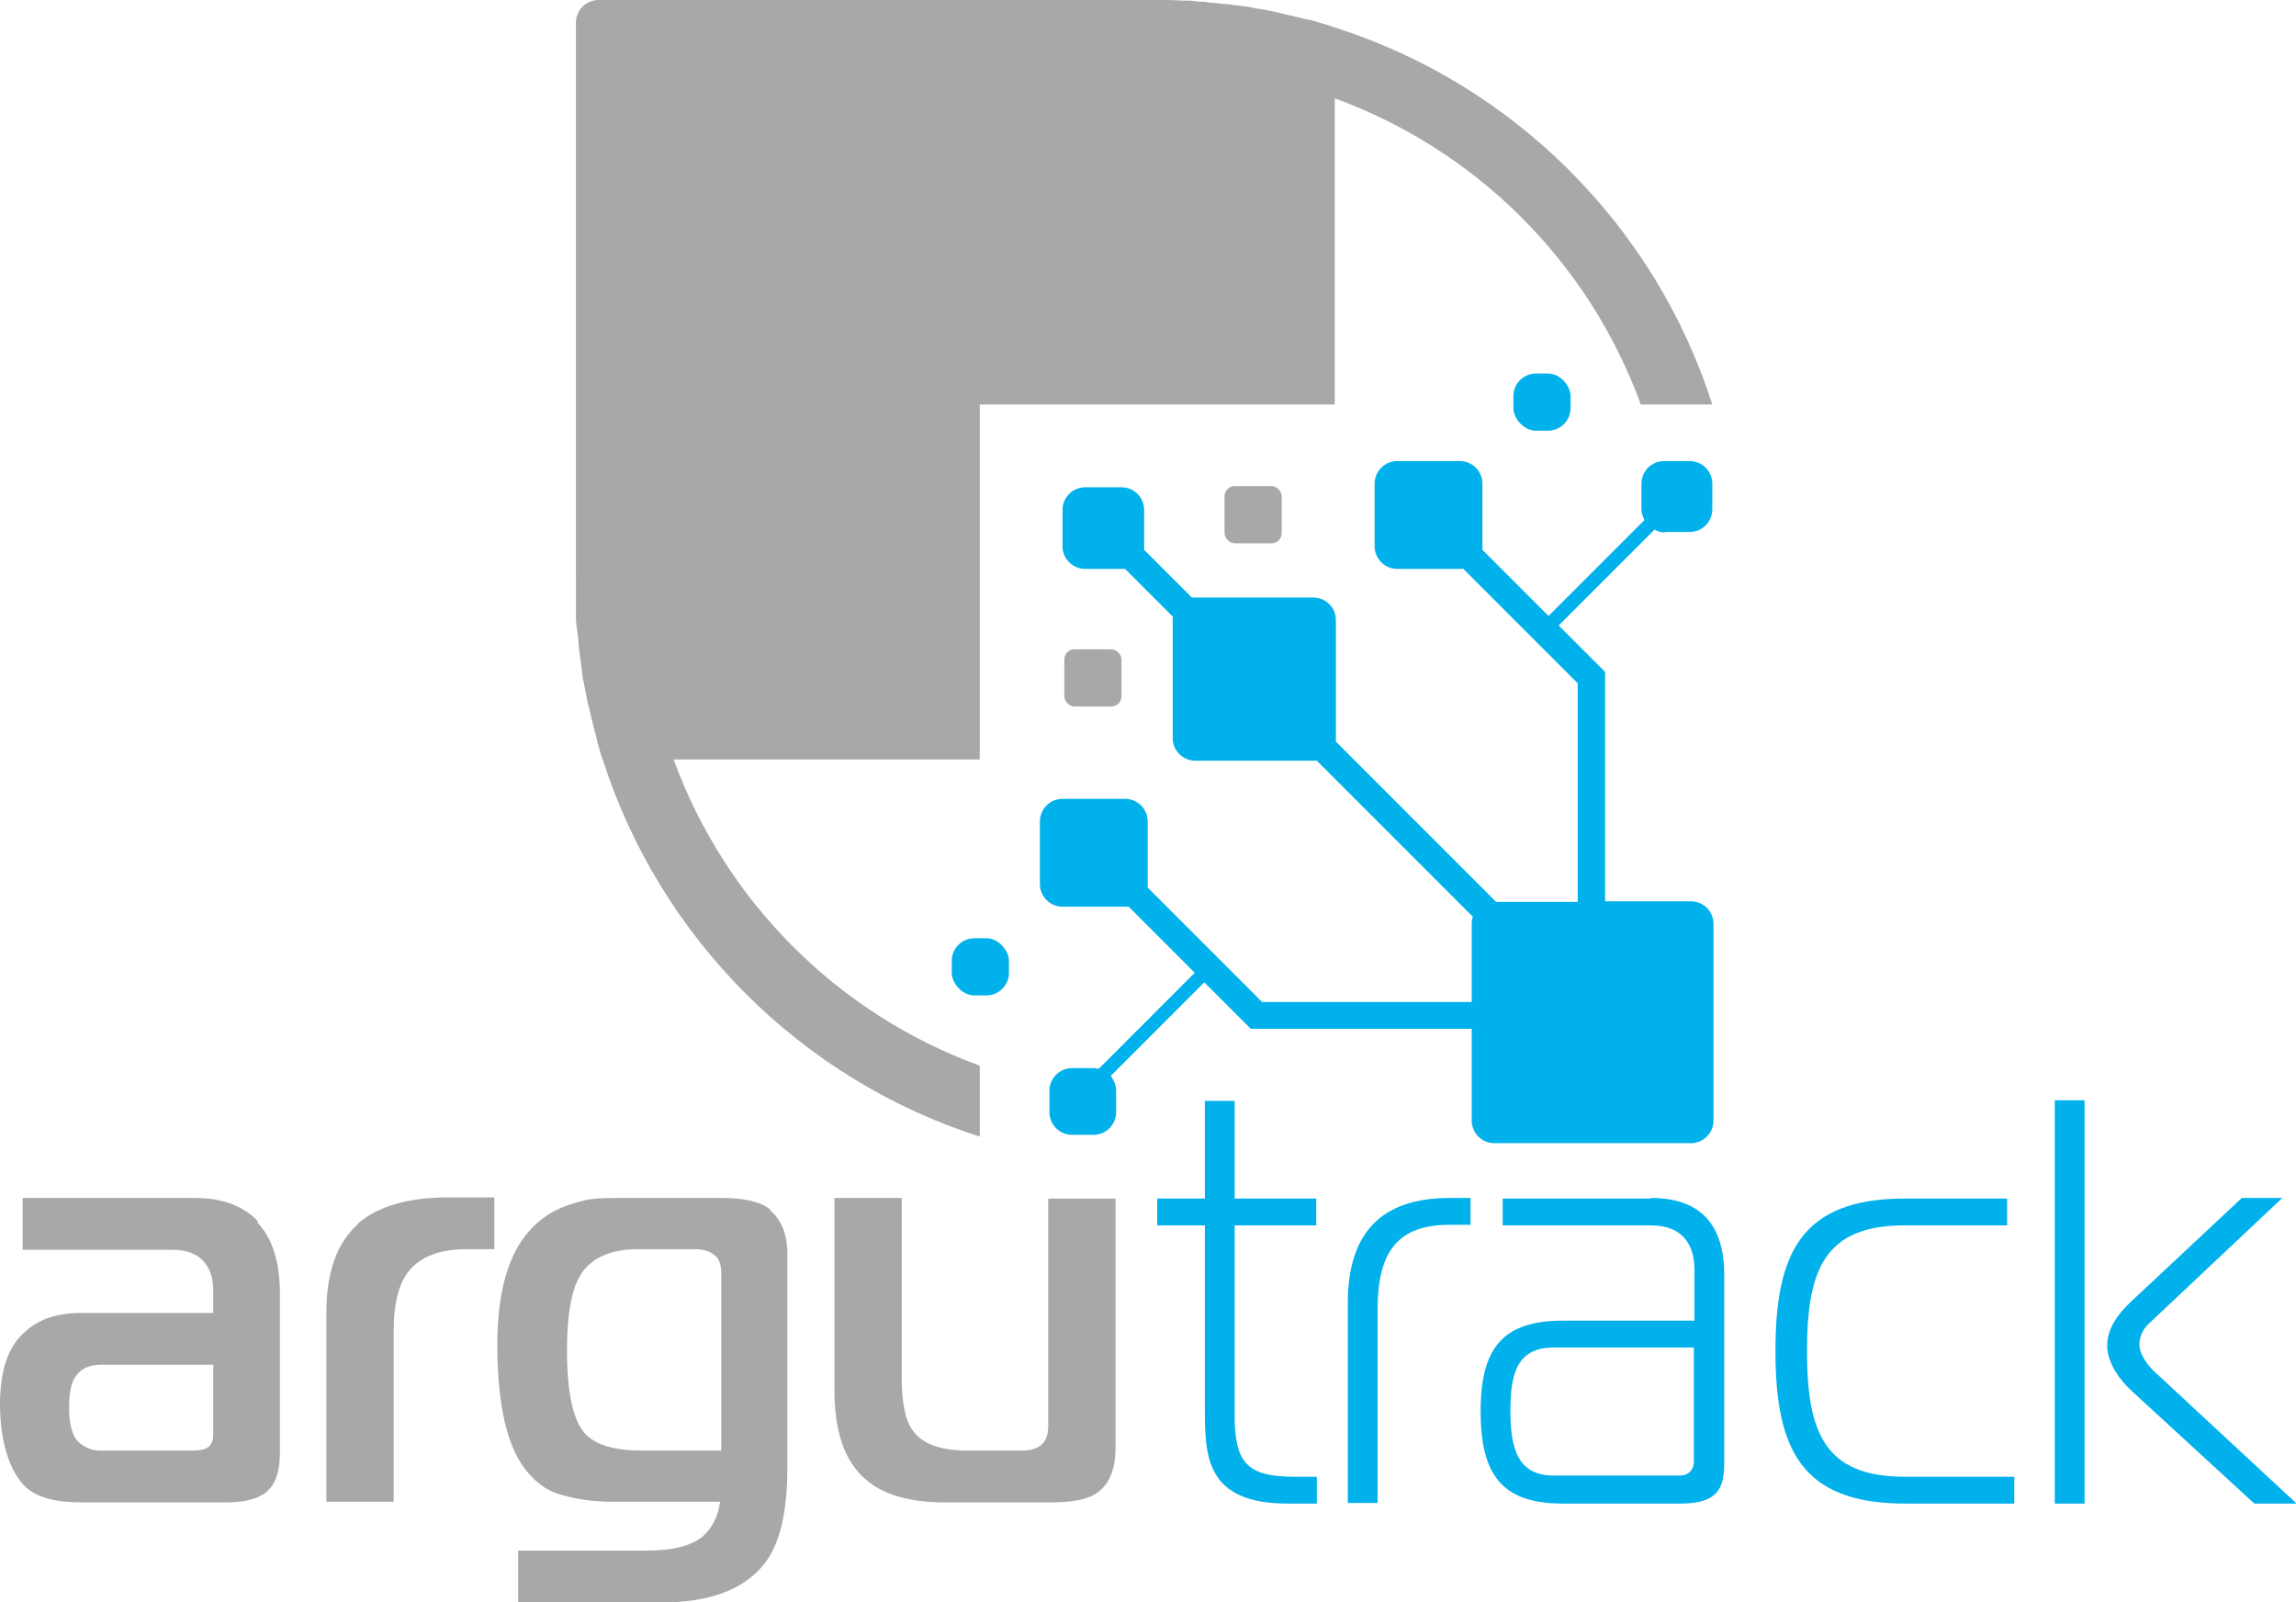
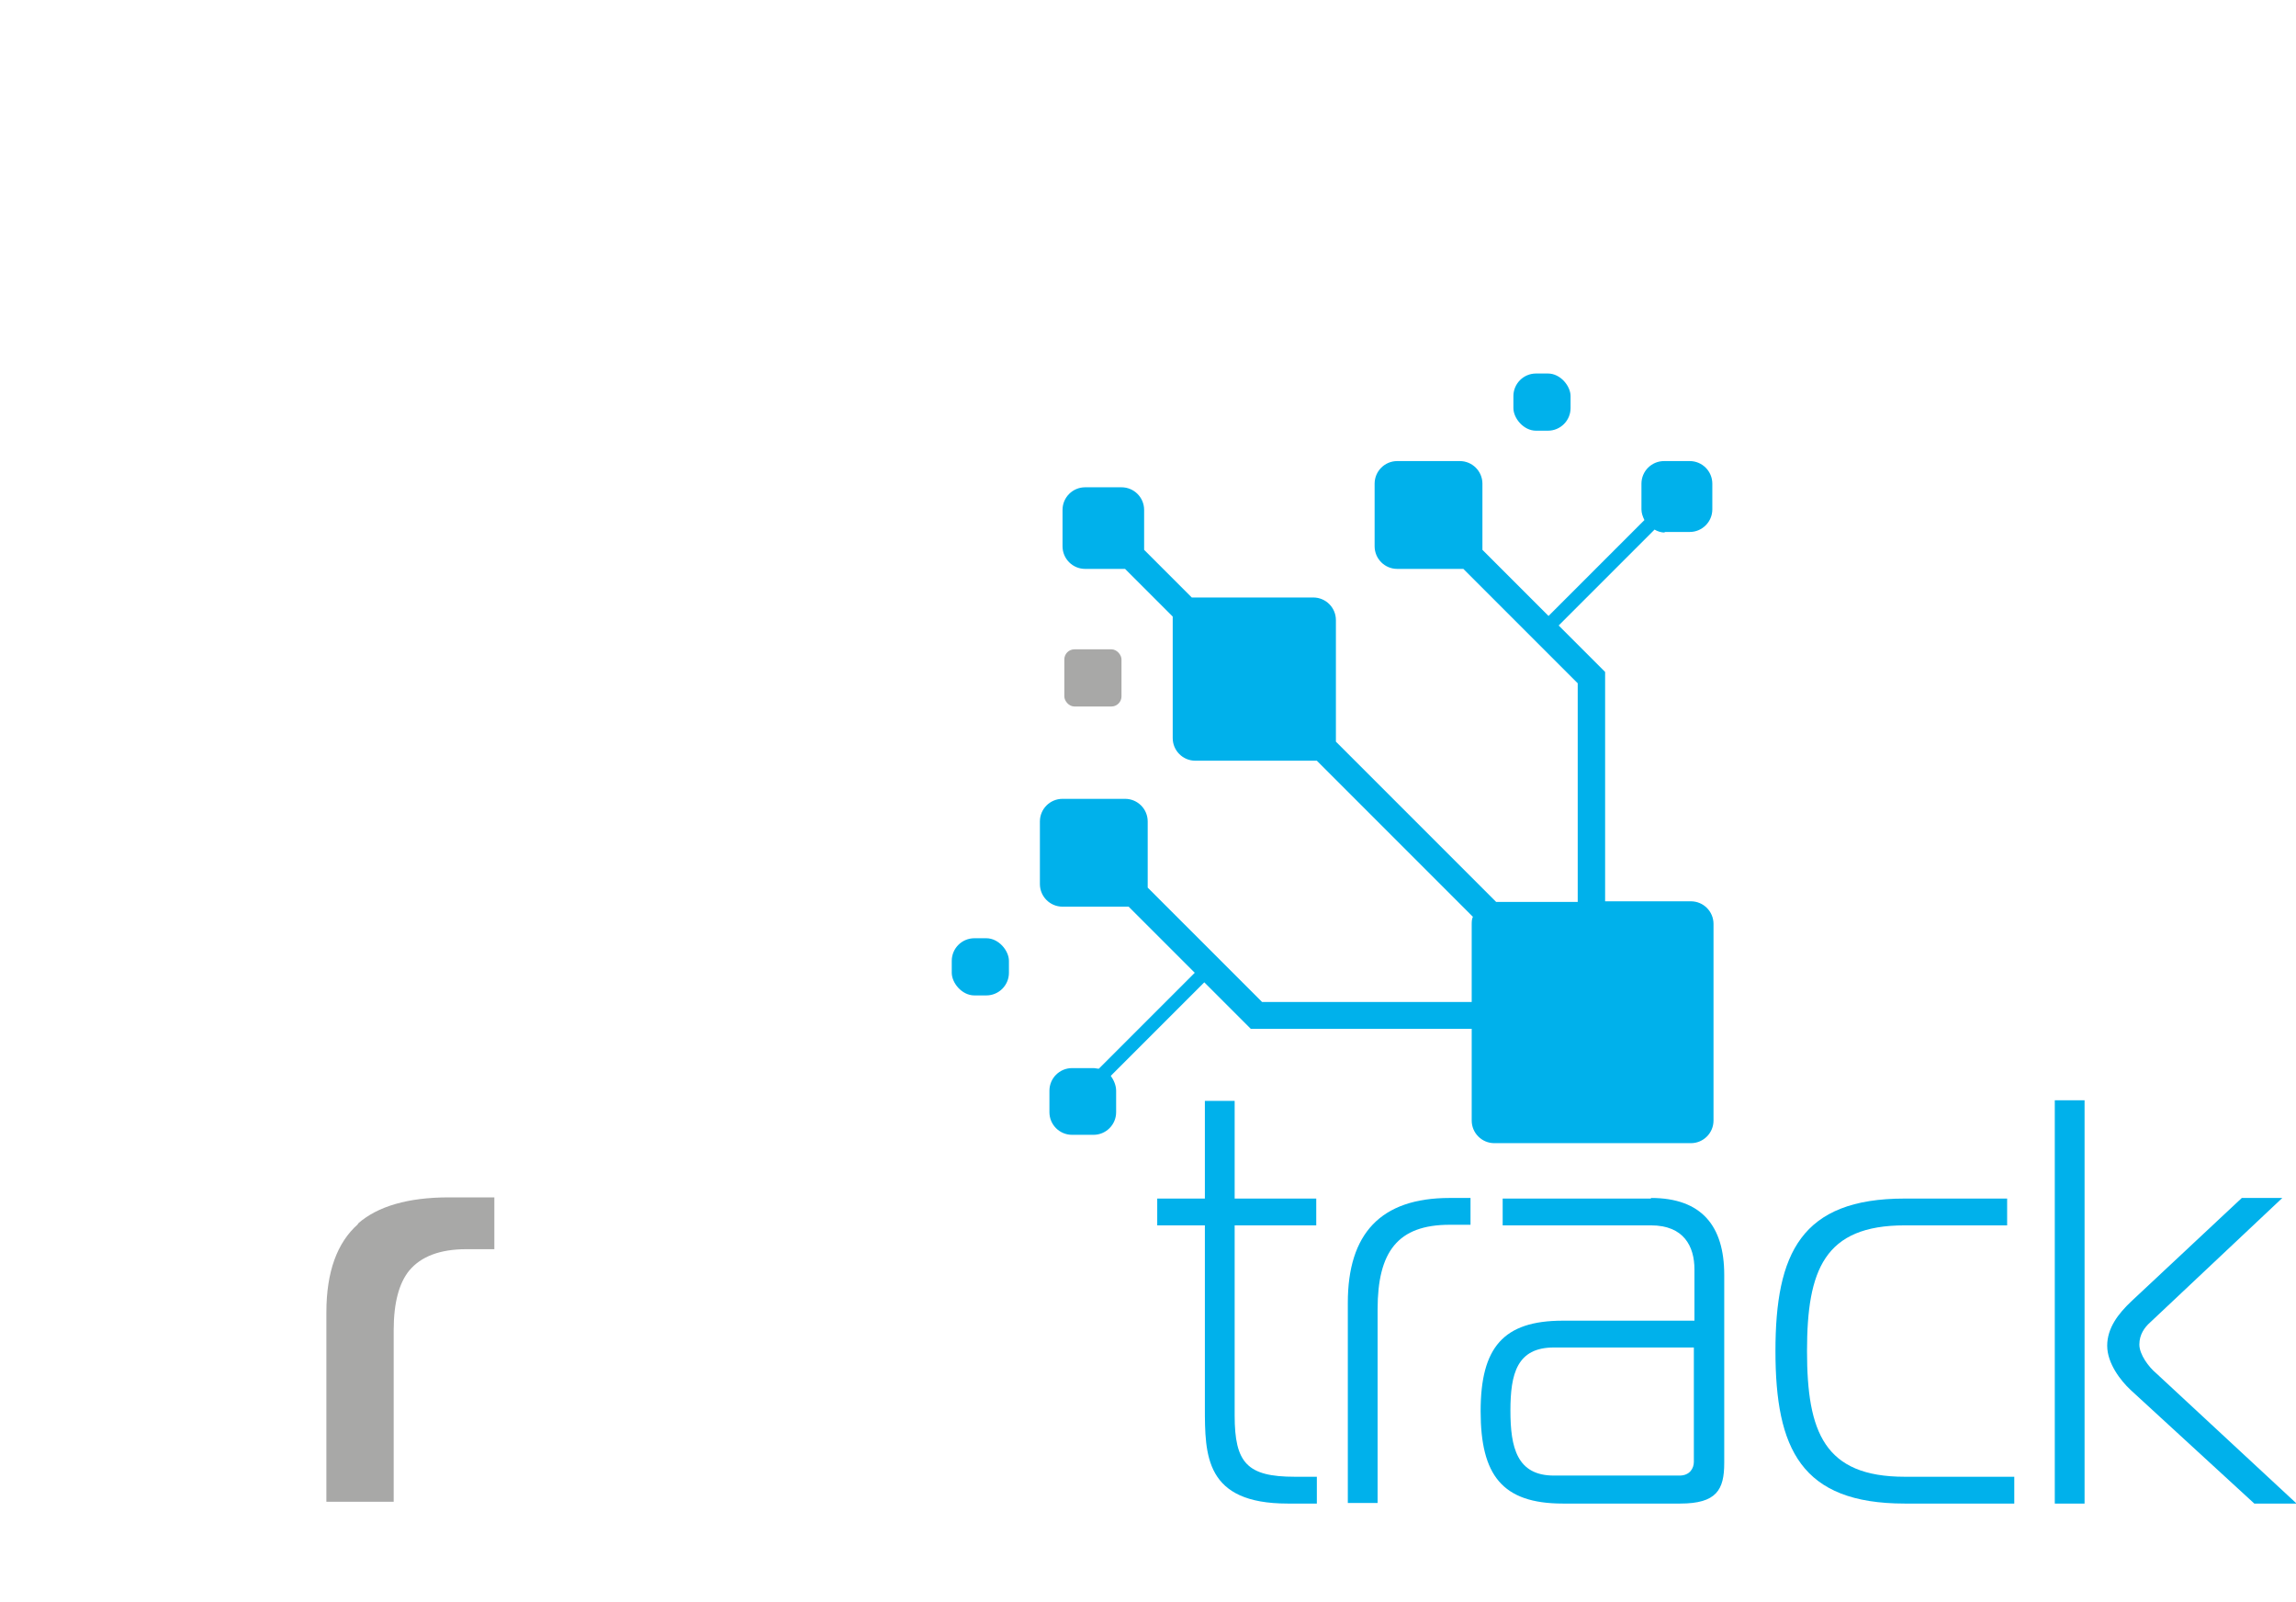
<svg xmlns="http://www.w3.org/2000/svg" id="Vrstva_1" data-name="Vrstva 1" version="1.1" viewBox="0 0 385.5 269">
  <defs>
    <style>
      .cls-1 {
        fill: #00b1eb;
      }

      .cls-1, .cls-2 {
        stroke-width: 0px;
      }

      .cls-2 {
        fill: #a8a8a7;
      }
    </style>
  </defs>
  <path class="cls-1" d="M216.2,252.4c-13.9,0-13.9-8.1-13.9-16.2v-30.5h-8v-4.5h8v-16.4h5v16.4h13.7v4.5h-13.7v31.9c0,8,2.1,10.3,10.1,10.3h3.7v4.5h-4.8Z" />
  <path class="cls-1" d="M226.3,218.7c0-11.6,5.5-17.6,17.1-17.6h3.5v4.5h-3.5c-8.7,0-12.1,4.5-12.1,14.2v32.5h-5v-33.7Z" />
  <path class="cls-1" d="M277.2,201.1c8.5,0,12.3,4.7,12.3,12.9v31.6c0,4.5-1.3,6.8-7.4,6.8h-19.7c-10.2,0-13.8-4.8-13.8-15.5s3.8-15.2,13.8-15.2h22.1v-8.6c0-3.9-1.8-7.4-7.3-7.4h-24.9v-4.5h24.9ZM260.9,226.2c-6.2,0-7.3,4.4-7.3,10.6s1.1,10.9,7.3,10.9h21.1c1.7,0,2.4-1.2,2.4-2.3v-19.2h-23.5Z" />
  <path class="cls-1" d="M319.8,252.4c-17.4,0-21.7-9.2-21.7-25.6s4.3-25.6,21.7-25.6h17.2v4.5h-17.2c-13.5,0-16.4,7.5-16.4,21.1s2.9,21.1,16.4,21.1h18.4v4.5h-18.4Z" />
  <path class="cls-1" d="M345,252.4v-67.7h5v67.7h-5ZM378.5,252.4l-20.8-19.1c-1.6-1.5-3.9-4.4-3.9-7.4s1.9-5.4,4-7.4l18.6-17.4h6.8l-22.2,20.9c-.9.8-1.8,2-1.8,3.7s1.6,3.8,2.8,4.8l23.6,21.9h-7Z" />
  <path class="cls-1" d="M279.4,89.3h4.3c2.1,0,3.8-1.7,3.8-3.8v-4.3c0-2.1-1.7-3.8-3.8-3.8h-4.3c-2.1,0-3.8,1.7-3.8,3.8v4.3c0,.6.2,1.2.5,1.8l-16.1,16.1-11.1-11.1c0-.2,0-.4,0-.6v-10.5c0-2.1-1.7-3.8-3.8-3.8h-10.5c-2.1,0-3.8,1.7-3.8,3.8v10.5c0,2.1,1.7,3.8,3.8,3.8h10.5c.2,0,.4,0,.6,0l19.2,19.2v36.7h-13.7l-26.9-26.9c0-.2,0-.4,0-.6v-19.8c0-2.1-1.7-3.8-3.8-3.8h-19.8c-.2,0-.4,0-.6,0l-8-8c0-.2,0-.4,0-.6v-6.1c0-2.1-1.7-3.8-3.8-3.8h-6.1c-2.1,0-3.8,1.7-3.8,3.8v6.1c0,2.1,1.7,3.8,3.8,3.8h6.1c.2,0,.4,0,.6,0l8,8c0,.2,0,.4,0,.6v19.8c0,2.1,1.7,3.8,3.8,3.8h19.8c.2,0,.4,0,.6,0l26.2,26.2c-.2.4-.2.9-.2,1.3v13h-35.2l-19.2-19.2c0-.2,0-.4,0-.6v-10.5c0-2.1-1.7-3.8-3.8-3.8h-10.5c-2.1,0-3.8,1.7-3.8,3.8v10.5c0,2.1,1.7,3.8,3.8,3.8h10.5c.2,0,.4,0,.6,0l11.1,11.1-16.1,16.1c-.3,0-.6-.1-.9-.1h-3.6c-2.1,0-3.8,1.7-3.8,3.8v3.6c0,2.1,1.7,3.8,3.8,3.8h3.6c2.1,0,3.8-1.7,3.8-3.8v-3.6c0-.9-.4-1.8-.9-2.5l15.7-15.7,7.8,7.8h37.1v15.4c0,2.1,1.7,3.8,3.8,3.8h33c2.1,0,3.8-1.7,3.8-3.8v-33c0-2.1-1.7-3.8-3.8-3.8h-14.4v-38.5l-7.8-7.8,16.1-16.1c.5.3,1.1.5,1.8.5Z" />
  <rect class="cls-1" x="254.1" y="62.7" width="9.6" height="9.6" rx="3.8" ry="3.8" />
  <rect class="cls-1" x="159.8" y="157.5" width="9.6" height="9.6" rx="3.8" ry="3.8" />
-   <path class="cls-2" d="M43.3,205c-2.5-2.6-6-3.9-10.6-3.9H3.8v8.7h25.1c2.5,0,4.3.7,5.5,2.2,1,1.2,1.4,2.8,1.4,4.8v3.6H13.7c-4,0-7.1,1-9.3,3C1.4,225.8,0,230,0,235.8s1.5,11.3,4.4,13.9c1.9,1.7,5,2.5,9.2,2.5h24.4c3.3,0,5.7-.7,7-2,1.4-1.3,2-3.5,2-6.5v-26.5c0-5.4-1.3-9.4-3.8-12ZM35.8,240.8c0,1-.3,1.7-.8,2.1-.5.4-1.4.6-2.5.6h-15.7c-1.4,0-2.6-.5-3.7-1.5-1-1.1-1.5-3-1.5-5.7s.4-4.5,1.3-5.5c.9-1.2,2.3-1.7,4.1-1.7h18.8v11.7Z" />
  <path class="cls-2" d="M60.1,205.5c-3.5,3.1-5.3,8-5.3,14.8v31.8h11.3v-28.8c0-4.6.9-7.9,2.6-10,2-2.4,5.2-3.6,9.6-3.6h4.7v-8.7h-7.6c-6.9,0-12,1.5-15.3,4.4Z" />
-   <path class="cls-2" d="M176,239.3c0,1.4-.3,2.4-1,3.1-.7.7-1.8,1.1-3.3,1.1h-9.3c-4.5,0-7.5-1.1-9.1-3.3-1.3-1.7-1.9-4.7-1.9-9v-30.1h-11.3v32.2c0,7,1.7,12,5.2,15,2.9,2.6,7.4,3.9,13.3,3.9h18c3.8,0,6.5-.6,8-1.9,1.8-1.5,2.7-3.9,2.7-7.2v-41.9h-11.3v38.2Z" />
-   <path class="cls-2" d="M129.4,203.1c-1.7-1.4-4.4-2-8.3-2h-16.5c-2.2,0-4,0-5.4.2-1.4.2-3.1.7-5.1,1.5-2,.9-3.7,2.1-5.2,3.8-3.6,4-5.4,10.4-5.4,19.2s1.3,15.6,3.9,19.7c1.7,2.7,3.9,4.5,6.4,5.3,2.6.8,5.6,1.3,9,1.3h18.1c-.3,2.4-1.3,4.4-3,5.9-1.9,1.5-5,2.3-9.4,2.3h-21.5v8.7h24.1c7.9,0,13.6-2.1,17-6.2,2.8-3.3,4.1-8.8,4.1-16.5v-35.8c0-3.3-1-5.8-3-7.4ZM121.1,243.5h-13.4c-4.7,0-7.9-1-9.6-3-1.9-2.2-2.9-6.8-2.9-13.8s1-11.5,3.1-13.8c1.9-2.1,4.8-3.2,8.8-3.2h9.6c1.3,0,2.3.3,3,.8,1,.6,1.4,1.7,1.4,3.3v29.7Z" />
-   <path class="cls-2" d="M96.7,97.7c0,1.3,0,2.7,0,4,0,.5,0,.9,0,1.3,0,.9,0,1.7.2,2.6,0,.5.1,1,.2,1.6,0,.8.1,1.6.2,2.3,0,.6.2,1.1.2,1.6.1.7.2,1.5.3,2.2,0,.6.2,1.1.3,1.7.1.7.3,1.4.4,2.1.1.6.2,1.1.4,1.7.2.7.3,1.4.5,2.1.1.6.3,1.1.4,1.7.2.7.4,1.3.5,2,.2.6.3,1.1.5,1.7.1.4.2.8.4,1.2h0c9.6,30,33.3,53.7,63.3,63.3v-11.9c-24.3-8.9-42.8-27.9-51.4-51.4h51.4v-59.6h59.6V16.5c23.5,8.6,42.5,27.1,51.4,51.4h12c-9.6-30-33.3-53.7-63.4-63.3h0c-.4-.1-.8-.3-1.2-.4-.6-.2-1.1-.3-1.7-.5-.7-.2-1.3-.4-2-.5-.6-.1-1.1-.3-1.7-.4-.7-.2-1.4-.3-2.1-.5-.6-.1-1.1-.3-1.7-.4-.7-.1-1.4-.3-2.1-.4-.6,0-1.1-.2-1.7-.3-.7-.1-1.5-.2-2.2-.3-.5,0-1.1-.2-1.6-.2-.8,0-1.6-.2-2.3-.2-.5,0-1-.1-1.5-.2-.9,0-1.7-.1-2.6-.2-.4,0-.9,0-1.3,0C197,0,195.7,0,194.4,0h-60.3s-33.6,0-33.6,0c-2.1,0-3.8,1.7-3.8,3.8v93.9Z" />
  <rect class="cls-2" x="178.7" y="109" width="9.6" height="9.6" rx="1.7" ry="1.7" />
-   <rect class="cls-2" x="205.6" y="81.6" width="9.6" height="9.6" rx="1.7" ry="1.7" />
</svg>